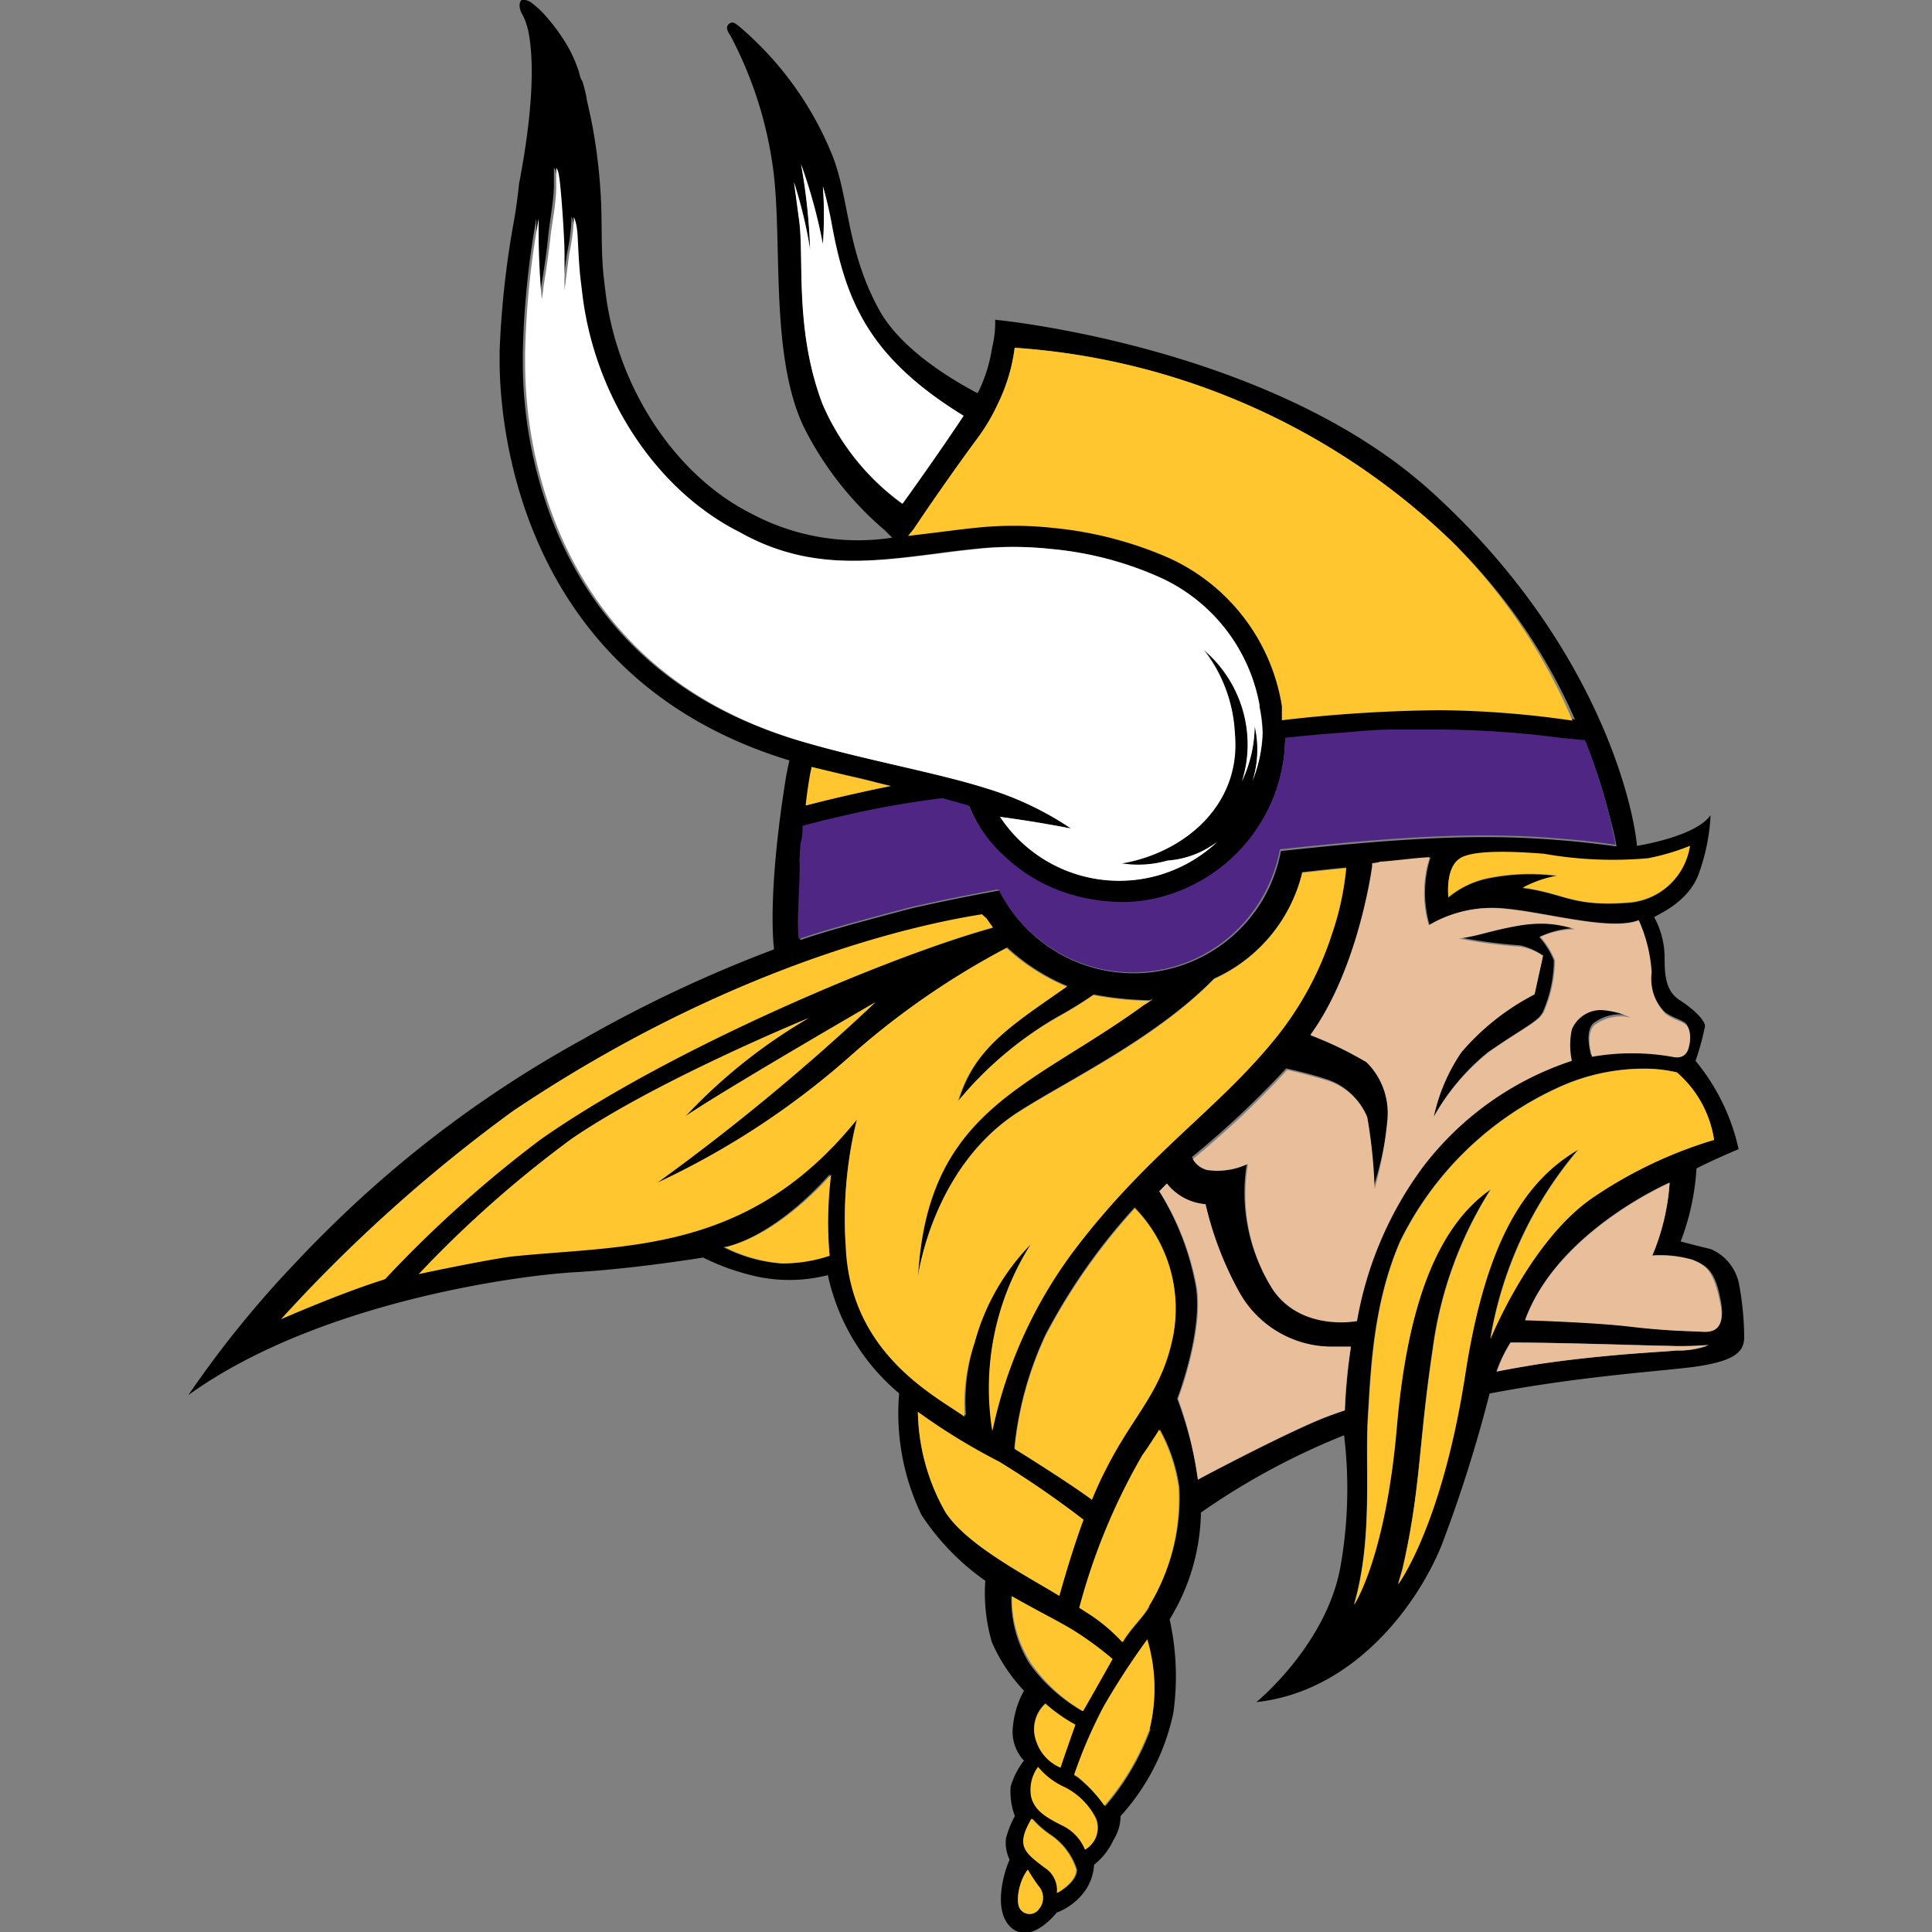
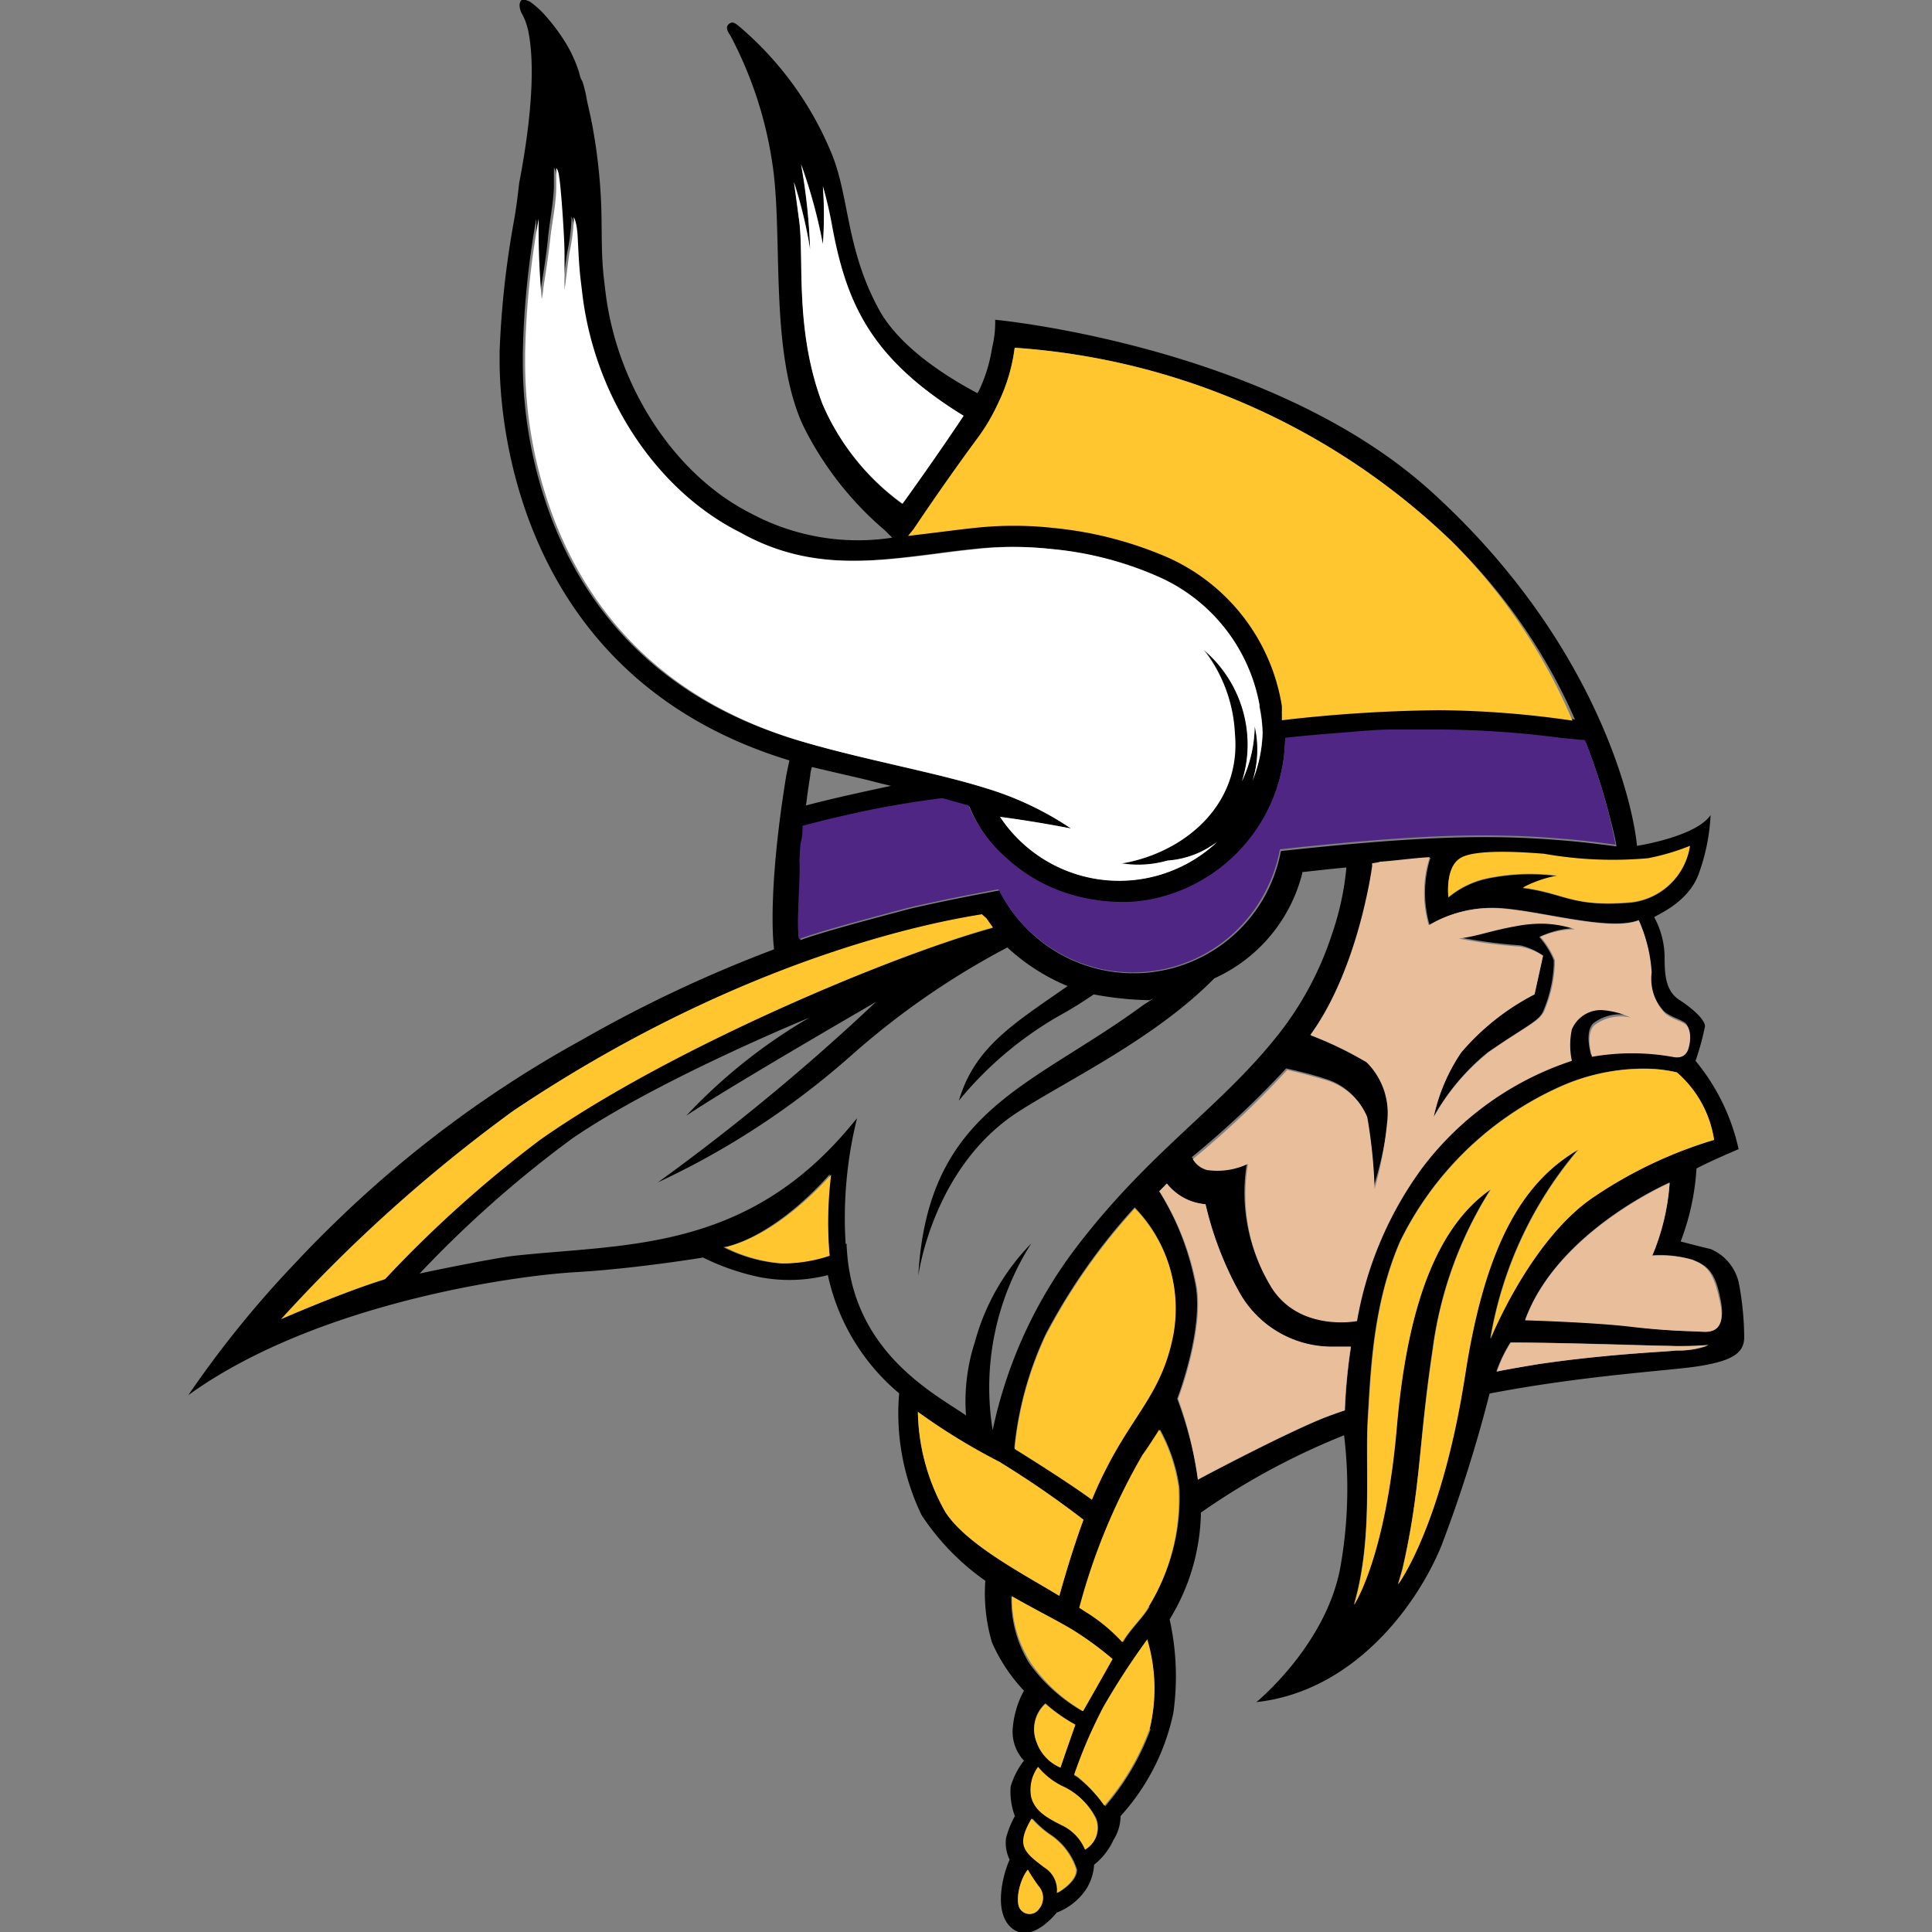
<svg xmlns="http://www.w3.org/2000/svg" id="Layer_1" data-name="Layer 1" viewBox="0 0 100 100">
  <rect x="0" y="0" width="100" height="100" fill="#808080" stroke="none" />
  <defs>
    <style>.cls-1{fill:#fff;}.cls-2{fill:#e9bf9b;}.cls-3{fill:#ffc62f;}.cls-4{fill:#4f2683;}</style>
  </defs>
  <path d="M80.86,38.2l1.23.2a32.44,32.44,0,0,1,1.3,4.1,32.44,32.44,0,0,0-1.3-4.1Z" />
  <path d="M41.42,44.43c0,.2,0,.34,0,.37,0,1-.07,1.79-.07,2.35,0-.56,0-1.32.07-2.35C41.39,44.77,41.41,44.63,41.42,44.43Z" />
  <path d="M41.37,48.42c0,.29.09.23.09.23.49-.19,1.51-.49,2.55-.78-1,.29-2.06.59-2.55.78C41.46,48.65,41.41,48.71,41.37,48.42Z" />
  <path d="M58.67,50.4a7.68,7.68,0,0,1-3.51-.86,7.71,7.71,0,0,0,10.2-3A7.73,7.73,0,0,1,58.67,50.4Z" />
  <path d="M66.52,38.25h0a8.64,8.64,0,0,1-6.45,8.24A8.64,8.64,0,0,0,66.52,38.25Z" />
  <path d="M42.66,42.52l-1.09.28c0,.23,0,.5-.07.77,0-.27,0-.54.07-.77Z" />
  <path d="M69.62,38c.75-.06,1.59-.11,2.44-.15C71.21,37.85,70.37,37.9,69.62,38Z" />
  <path d="M78.76,47.82c-1.57.26-2.19.57-3.24.69v0a25.3,25.3,0,0,0,3.17.42,3.18,3.18,0,0,1,1.17.53l-.44,2a12.52,12.52,0,0,0-3.79,3,9.48,9.48,0,0,0-1.43,3.35A11.54,11.54,0,0,1,77,54.47c1.44-1,2.2-1.39,2.64-1.8a1.64,1.64,0,0,0,.2-.26,6.79,6.79,0,0,0,.58-2.47h0a.21.21,0,0,0,0-.06,1.44,1.44,0,0,0,0-.18,4.22,4.22,0,0,0-.75-1.2,4.56,4.56,0,0,1,1.8-.46,5.62,5.62,0,0,0-1.68-.29A7.18,7.18,0,0,0,78.76,47.82Z" />
-   <path d="M83.67,43.81h0c-1-.13-1.88-.24-2.79-.31C81.79,43.57,82.71,43.68,83.67,43.81Z" />
  <path d="M52.56,44.84a8.45,8.45,0,0,0,2.82,1.49A8.45,8.45,0,0,1,52.56,44.84Z" />
  <path d="M88.54,64.65c-.44-.1-1.55-.39-1.55-.39a12.59,12.59,0,0,0,.82-3.78c.73-.39,2.18-1,2.18-1a10.77,10.77,0,0,0-2.23-4.57,13.44,13.44,0,0,0,.49-1.79c0-.34-.64-.92-1.32-1.36s-.77-1.21-.77-2.14a4.4,4.4,0,0,0-.53-2.13c-.15-.05,1.73-.64,2.31-2.3a10.37,10.37,0,0,0,.6-3c-.78,1.13-3.81,1.59-3.81,1.59C84.49,41.26,82.42,33,74.08,25.44s-22.57-8.89-22.57-8.89A5.39,5.39,0,0,1,51.35,18a7.9,7.9,0,0,1-.68,2.22l-.08.13c-2-1.06-4-2.49-5-4.16-1.83-3.23-1.6-6-2.57-8.3a17.2,17.2,0,0,0-4.57-6.36c-.39-.34-.52-.45-.72-.29s-.07.39.09.63A20.52,20.52,0,0,1,40,8.62c.53,3.73-.18,9.63,1.57,13.41a17,17,0,0,0,4.09,5.3l.13.11.39.39a11.71,11.71,0,0,1-7.28-1.24c-4-2-7-6.64-7.57-11.56l-.07-.59c-.16-1.35-.09-2.7-.15-4a28.25,28.25,0,0,0-.4-3.66c-.09-.53-.21-1.05-.33-1.58v0a6.29,6.29,0,0,0-.24-1C30,4,30,3.77,29.91,3.56a6.61,6.61,0,0,0-.62-1.32A9.8,9.8,0,0,0,28.23.81,4.77,4.77,0,0,0,27.45.1S27.18-.06,27,0c0,0-.24.17,0,.69a1.44,1.44,0,0,1,.14.28,2.12,2.12,0,0,1,.13.36,2.58,2.58,0,0,1,.1.42c.2,1.07.34,3.36-.5,7.74v0c-.07.64-.15,1.27-.26,1.9a47.61,47.61,0,0,0-.75,6.8c0,.11,0,.42,0,.48,0,2.15.39,16.25,15,20.69-.07.31-.13.6-.18.88-1,6.21-.62,8.83-.62,8.83a.32.32,0,0,0,0,.07,68.87,68.87,0,0,0-9.92,4.67,59.12,59.12,0,0,0-12.51,9.19c-.79.76-1.54,1.51-2.24,2.26l-.51.54,0,0a53.85,53.85,0,0,0-5.13,6.41c6.58-4.75,16.87-6.18,20-6.36s6.64-.76,6.64-.76a12.31,12.31,0,0,0,2.86,1A8.09,8.09,0,0,0,42.85,66a11,11,0,0,0,3.69,6.12,12.12,12.12,0,0,0,1.16,6.3,12.64,12.64,0,0,0,3.3,3.4A9,9,0,0,0,51.34,85,8.76,8.76,0,0,0,53,87.51a4.84,4.84,0,0,0-.58,1.94A2.18,2.18,0,0,0,53,91.13a4,4,0,0,0-.69,1.35A3.6,3.6,0,0,0,52.53,94a5,5,0,0,0-.46,1.15,2,2,0,0,0,.19,1.11c-.24.47-.94,2.65.1,3.53S54.69,99,54.69,99a3.24,3.24,0,0,0,1.5-1.17,2.65,2.65,0,0,0,.44-1.31,3.49,3.49,0,0,0,1-1.28A2.33,2.33,0,0,0,58,94a11.43,11.43,0,0,0,2.73-5.33,13.53,13.53,0,0,0-.19-4.85,10.91,10.91,0,0,0,1.62-5.53,36.54,36.54,0,0,1,7.41-4,23.11,23.11,0,0,1-.21,6.92c-.78,4-4.33,6.89-4.33,6.89C70,87.56,73.3,83.2,74.61,80a71.81,71.81,0,0,0,2.49-7.87c4.83-.93,9.24-1.18,10.71-1.4,1.94-.29,2.43-.73,2.47-1.46A15.49,15.49,0,0,0,90,66.4,2.48,2.48,0,0,0,88.54,64.65ZM86.16,52.37c.41.31.81.38,1.06.57s.25.74.13,1.21-.47.53-.85.44a12,12,0,0,0-4.15,0c-.1-.37-.28-1.21.11-1.62a2.27,2.27,0,0,1,1.9-.41,4.28,4.28,0,0,0-1.54-.39,1.64,1.64,0,0,0-1.51,1,3.9,3.9,0,0,0,0,1.63,15.93,15.93,0,0,0-7.75,5.55,18.84,18.84,0,0,0-3.37,7.92s-2.89.57-4.38-1.66a9.23,9.23,0,0,1-1.26-6.48,3.7,3.7,0,0,1-2.13.32,1.22,1.22,0,0,1-.73-.56,48.32,48.32,0,0,0,4.88-4.59c.86.19,1.63.4,2,.53a3.33,3.33,0,0,1,2.14,1.91,26.13,26.13,0,0,1,.38,3.72A19.86,19.86,0,0,0,71.85,58a3.71,3.71,0,0,0-1.09-3,18.87,18.87,0,0,0-2.9-1.4c2.51-3.45,3.2-8.73,3.2-8.73v-.16c.25,0,.42,0,.42-.08.47,0,2.11-.23,2.56-.23A6,6,0,0,0,74,47.89,6.33,6.33,0,0,1,77.66,47c2.18.15,5.66,1.21,7.16.62a7.6,7.6,0,0,1,.62,2.58A2.61,2.61,0,0,0,86.16,52.37Zm-.85-7.92a11.8,11.8,0,0,0,2.16-.64,3.47,3.47,0,0,1-3.24,2.93c-2.87.2-3.26-.49-5.41-.77a6,6,0,0,1,1.79-.62,10.81,10.81,0,0,0-3.51.11,4.69,4.69,0,0,0-2.13,1s-.18-1.54.59-2,3.46-.31,4.36-.21A20.4,20.4,0,0,0,85.31,44.45Zm-1.64-.64h0c-1-.13-1.88-.24-2.79-.31-4-.34-7.83-.18-14.58.55a7.89,7.89,0,0,1-.94,2.52,7.77,7.77,0,0,1-13.63-.48c-1.8.33-3.35.65-4.64.95,0,0-1.56.41-3.08.83-1,.29-2.06.59-2.55.78,0,0-.05.06-.09-.23a10,10,0,0,1,0-1.27c0-.56,0-1.32.07-2.35,0,0,0-.17,0-.37s0-.54.08-.86,0-.54.07-.77l1.09-.28c1.13-.28,2.39-.56,3.62-.77.89-.16,1.74-.28,2.53-.38l1.35.38A7.39,7.39,0,0,0,52,44.38c.17.15.34.31.53.46a8.45,8.45,0,0,0,2.82,1.49,9.36,9.36,0,0,0,3,.41,7.29,7.29,0,0,0,1.72-.25,8.64,8.64,0,0,0,6.45-8.24h0c.4-.05,1.59-.17,3.1-.28.75-.06,1.59-.11,2.44-.15l.64,0,1.91,0a50.4,50.4,0,0,1,6.25.44l1.23.2a32.44,32.44,0,0,1,1.3,4.1C83.49,42.92,83.59,43.36,83.67,43.81ZM41.72,41.69c.06-.52.13-1,.22-1.56,0-.14.05-.29.08-.43l1.75.41c.53.12,1.06.24,1.58.38l.78.19.07,0-.1,0C44.59,41,43,41.35,41.72,41.69Zm9.92-20.77A9.2,9.2,0,0,0,52.52,18a36.15,36.15,0,0,1,22.6,10,29.3,29.3,0,0,1,6.4,9.24,49.71,49.71,0,0,0-6.91-.54,76,76,0,0,0-8.13.52h0c0-.12,0-.24,0-.35a.36.36,0,0,1,0-.1c0-.09,0-.19,0-.28h0a10.18,10.18,0,0,0-5.94-7.71,19.59,19.59,0,0,0-5.86-1.51,18.77,18.77,0,0,0-4.15,0c-.69.07-1.35.16-2,.24l-1.4.17.27-.36c1.24-1.87,2.58-3.73,3.25-4.63A10.43,10.43,0,0,0,51.64,20.92Zm-9.06,0c-1.44-3.8-.95-7.42-1.2-9.44-.08-.58-.17-1.3-.28-2.05a23.3,23.3,0,0,1,.84,3.5,30.32,30.32,0,0,0-.47-4.42,27.06,27.06,0,0,1,1.13,4.14,20.61,20.61,0,0,0,0-3A19.19,19.19,0,0,1,43,11.52c.74,4.11,2,7,6.84,10-.87,1.33-2.15,3.15-3.15,4.56A12.41,12.41,0,0,1,42.58,20.92Zm-14,6a22.87,22.87,0,0,1-1.52-8.19c0-.12,0-.35,0-.42a44.49,44.49,0,0,1,.7-7c0-.07,0-.15,0-.22v.38c0,1.87.11,3.52.16,4v0a4.57,4.57,0,0,0,.09-.62c.13-.83.27-1.65.35-2.49s.28-1.84.31-2.67c0-.32,0-.65,0-1h0c.09.06.13.37.15.46.08.35.24,3.09.28,4,0,.38,0,.75,0,1.13a4.91,4.91,0,0,0,0,.55l0,.16s.15-1.23.25-1.89a10.85,10.85,0,0,0,.23-1.7.86.86,0,0,1,0-.16c0-.09.14.28.2,1s.07,1.54.16,2.28l.07.58c.61,5.37,3.82,10.26,8.17,12.44,3.5,2,6.77,1.55,10.24,1.11.65-.09,1.3-.17,2-.24a17.83,17.83,0,0,1,3.91,0,17.54,17.54,0,0,1,5.69,1.51A9,9,0,0,1,65.2,36.5v.07a7.4,7.4,0,0,1,.16,1.57v0c0-.1,0-.21,0-.31a7.2,7.2,0,0,1-.52,2.55,5.41,5.41,0,0,0,.11-2.83,6.86,6.86,0,0,1-.66,2.86,6.25,6.25,0,0,0,.27-2.49,6.43,6.43,0,0,0-2.26-4.33A7.53,7.53,0,0,1,63.89,38c.34,3.71-2.64,6.15-5.82,6.7l-.07,0a5.48,5.48,0,0,0,2.4-.14,4.82,4.82,0,0,0,1.72-.45,5.73,5.73,0,0,0,.85-.51,7.4,7.4,0,0,1-11.19-1.31c1.86.24,3.67.6,3.67.6A16.29,16.29,0,0,0,51,40.78h0c-2.5-.76-6.09-1.43-9.28-2.34C35.28,36.64,30.85,32.75,28.57,26.9ZM19.89,66.23c-1.87.58-4.25,1.58-5.36,2.06a79.28,79.28,0,0,1,12-10.77C39.41,48.9,50,47.51,50.82,47.35l.23.2.34.48C46,49.5,34.56,54.34,27.86,59A62.57,62.57,0,0,0,19.89,66.23Zm23-1.27a7.43,7.43,0,0,1-2.46.44,7.88,7.88,0,0,1-3-.85h.11c2.84-.71,5.41-3.78,5.41-3.78A20.32,20.32,0,0,0,42.94,65Zm.88-.58a21.4,21.4,0,0,1,.59-6.5l-.26.31C38.64,64.82,32.36,64.37,26.61,65c-.85.09-4.05.73-4.89.92a58.52,58.52,0,0,1,7.91-7c4.47-3.06,12.25-6.24,12.25-6.24a28.08,28.08,0,0,0-6.36,5.07c2.19-1.48,9.82-5.89,9.82-5.89a113.14,113.14,0,0,1-11.29,9.34,41.52,41.52,0,0,0,10.09-6.64,40.71,40.71,0,0,1,8-5.52,10.52,10.52,0,0,0,3.12,2c-2.88,2-4.81,3.18-5.63,5.93a18.79,18.79,0,0,1,5.15-4.37,20.86,20.86,0,0,0,1.83-1.13,17.16,17.16,0,0,0,2.89.3l.18-.08c-.11.09-.41.26-.53.35-5.81,4.26-11.13,5.38-11.62,14,0,0,.73-5.65,5.2-8.51,2.54-1.63,7.08-3.79,10.12-6.89a8.15,8.15,0,0,0,4.55-5.42.24.24,0,0,0,0-.08c.75-.08,1.5-.17,2.29-.24a14.69,14.69,0,0,1-.74,3.43,16.73,16.73,0,0,1-3.07,5.57c-2.91,3.55-6.41,5.77-10.07,10.53a23.66,23.66,0,0,0-4.43,9.6,13.86,13.86,0,0,1,2-9.67,11.62,11.62,0,0,0-2.92,5.1A9.92,9.92,0,0,0,50,73.26C48.31,72.1,44,69.91,43.82,64.38ZM60.72,69c-.57,3-2,4.08-3.5,7-.26.5-.5,1-.72,1.57-.93-.73-2.6-1.77-4-2.63a18,18,0,0,1,1.62-5.88,31.24,31.24,0,0,1,4.61-6.57A7.44,7.44,0,0,1,60.72,69ZM48.93,78.26a10.87,10.87,0,0,1-1.42-5.18,32.38,32.38,0,0,0,4.21,2.58,49.84,49.84,0,0,1,4.36,3C55.45,80.38,55,82,54.83,82.6,52.93,81.45,50,79.93,48.93,78.26Zm3.42,4.36c1.14.66,2.45,1.31,3.21,1.78a17.22,17.22,0,0,1,2,1.47c-.8,1.43-1.53,2.7-1.53,2.7a8.54,8.54,0,0,1-2.75-2.47A6.21,6.21,0,0,1,52.35,82.62Zm3.31,6.65s-.43,1.17-.77,2.22a2.24,2.24,0,0,1-1.24-1.33,1.79,1.79,0,0,1,.46-2A8.71,8.71,0,0,0,55.66,89.27Zm-1.9,9.57a.59.59,0,0,1-.94,0c-.29-.34-.08-1.49.38-2.06a8.63,8.63,0,0,0,.54.86A.91.91,0,0,1,53.76,98.84Zm1-.86a1.36,1.36,0,0,0-.62-1.3c-1.11-.83-1.5-1.16-.69-2.55a5.09,5.09,0,0,0,1,.87,3.42,3.42,0,0,1,1.3,1.77C55.76,97.45,54.71,98,54.71,98Zm1.45-2.27a2.4,2.4,0,0,0-1.08-1.2c-.79-.4-1.52-.75-1.71-1.54a2,2,0,0,1,.31-1.47,3.77,3.77,0,0,0,1.27,1,3.49,3.49,0,0,1,1.74,1.61A1.28,1.28,0,0,1,56.16,95.71Zm3.35-6.22a12.82,12.82,0,0,1-2.35,4A7.61,7.61,0,0,0,55.78,92l-.18-.11a24.88,24.88,0,0,1,1.52-3.52,38.24,38.24,0,0,1,2.25-3.46h0A8.83,8.83,0,0,1,59.51,89.49Zm-.06-6.33c-.28.52-1,1.18-1.36,1.83a9.18,9.18,0,0,0-1.62-1.38l-.61-.39a32.18,32.18,0,0,1,3.27-7.91c.23-.31.62-.92.87-1.31a8.64,8.64,0,0,1,1,3A10.68,10.68,0,0,1,59.45,83.16ZM69.62,73c-.48.16-.92.32-1.26.46-2.17.91-6.21,3.05-6.21,3.05l-.13.08a20.28,20.28,0,0,0-1.09-4.19s1.45-3.76.91-6.08A14,14,0,0,0,60,61.66l.39-.4a2.83,2.83,0,0,0,2,1.07,17.59,17.59,0,0,0,1.75,4.56h0a5.49,5.49,0,0,0,4.66,2.82h1.13A29.19,29.19,0,0,0,69.62,73Zm6.21-1.9C74.61,79,72.35,82,72.35,82l.23-.79c1-4.27.8-6.27,1.57-11.4a20.45,20.45,0,0,1,3-8.26c-2.82,2-4.34,6.2-4.87,12.34-.59,6.77-2.21,9.17-2.21,9.17,1-3.38.57-7.14.72-9.66s.27-5.93,1.68-9.17a16.94,16.94,0,0,1,8.12-7.92,10.65,10.65,0,0,1,4.39-1,7.44,7.44,0,0,1,1.8.19A5.75,5.75,0,0,1,88.72,59a22.71,22.71,0,0,0-6.17,2.91c-3.31,2.18-5.42,7.38-5.42,7.38a20.31,20.31,0,0,1,4.56-9.81C78.92,61.11,76.9,64.2,75.83,71.1Zm10.91-1.2c-.49.07-3.5.17-7.15.71-.66.11-1.39.23-2.14.38a7.25,7.25,0,0,1,.72-1.5h0c2.69,0,7,.14,8.11.17a19.07,19.07,0,0,0,2.11,0A4.38,4.38,0,0,1,86.74,69.9Zm1.29-1c-.43,0-1.7,0-3.65-.26s-5.44-.33-5.44-.33c1.67-4.6,7.48-7.11,7.48-7.11a11.67,11.67,0,0,1-.9,3.77,6,6,0,0,1,2.08.23c.77.31,1.2.6,1.48,2.19S88.47,68.94,88,68.91Z" />
  <path class="cls-1" d="M49.88,21.52c-4.88-3-6.1-5.89-6.84-10a19.19,19.19,0,0,0-.45-1.88,20.61,20.61,0,0,1,0,3,27.06,27.06,0,0,0-1.13-4.14,30.32,30.32,0,0,1,.47,4.42,23.3,23.3,0,0,0-.84-3.5c.11.75.2,1.47.28,2.05.25,2-.24,5.64,1.2,9.44a12.41,12.41,0,0,0,4.15,5.16C47.73,24.67,49,22.85,49.88,21.52Z" />
  <path class="cls-1" d="M51,40.79h0a16.29,16.29,0,0,1,4.43,2.09s-1.81-.36-3.67-.6A7.4,7.4,0,0,0,63,43.58a5.73,5.73,0,0,1-.85.51,4.82,4.82,0,0,1-1.72.45,5.48,5.48,0,0,1-2.4.14l.07,0c3.18-.55,6.16-3,5.82-6.7a7.53,7.53,0,0,0-1.63-4.35,6.43,6.43,0,0,1,2.26,4.33,6.25,6.25,0,0,1-.27,2.49,6.86,6.86,0,0,0,.66-2.86,5.41,5.41,0,0,1-.11,2.83,7.2,7.2,0,0,0,.52-2.55c0,.1,0,.21,0,.31v0a7.4,7.4,0,0,0-.16-1.57V36.5a9,9,0,0,0-5.05-6.57,17.54,17.54,0,0,0-5.69-1.51,17.83,17.83,0,0,0-3.91,0c-.68.07-1.33.15-2,.24-3.47.44-6.74.86-10.24-1.11-4.35-2.18-7.56-7.07-8.17-12.44l-.07-.58c-.09-.74-.12-1.53-.16-2.28s-.19-1-.2-1a.86.86,0,0,0,0,.16,10.85,10.85,0,0,1-.23,1.7c-.1.66-.24,1.93-.25,1.89l0-.16a4.91,4.91,0,0,1,0-.55c0-.38,0-.75,0-1.13,0-.93-.2-3.67-.28-4,0-.09-.06-.4-.15-.46h0c0,.32,0,.65,0,1,0,.83-.22,1.83-.31,2.67s-.22,1.66-.35,2.49a4.57,4.57,0,0,1-.09.62v0c-.05-.51-.18-2.16-.16-4v-.38c0,.07,0,.15,0,.22a44.49,44.49,0,0,0-.7,7c0,.07,0,.3,0,.42a22.87,22.87,0,0,0,1.52,8.19c2.28,5.85,6.71,9.74,13.16,11.55C44.92,39.36,48.51,40,51,40.79Z" />
  <path class="cls-2" d="M84.82,47.64c-1.5.59-5-.47-7.16-.62a6.33,6.33,0,0,0-3.71.87A6,6,0,0,1,74,44.37c-.45,0-2.09.21-2.56.23,0,0-.17.06-.42.08v.16s-.69,5.28-3.2,8.73a18.87,18.87,0,0,1,2.9,1.4,3.71,3.71,0,0,1,1.09,3,19.86,19.86,0,0,1-.66,3.57,26.13,26.13,0,0,0-.38-3.72,3.33,3.33,0,0,0-2.14-1.91c-.42-.13-1.19-.34-2-.53A48.32,48.32,0,0,1,61.74,60a1.22,1.22,0,0,0,.73.56,3.7,3.7,0,0,0,2.13-.32,9.23,9.23,0,0,0,1.26,6.48c1.49,2.23,4.38,1.66,4.38,1.66a18.84,18.84,0,0,1,3.37-7.92,15.93,15.93,0,0,1,7.75-5.55,3.9,3.9,0,0,1,0-1.63,1.64,1.64,0,0,1,1.51-1,4.28,4.28,0,0,1,1.54.39,2.27,2.27,0,0,0-1.9.41c-.39.41-.21,1.25-.11,1.62a12,12,0,0,1,4.15,0c.38.09.72,0,.85-.44s.12-1-.13-1.21-.65-.26-1.06-.57a2.61,2.61,0,0,1-.72-2.15A7.6,7.6,0,0,0,84.82,47.64Zm-5.09.85a4.22,4.22,0,0,1,.75,1.2,1.44,1.44,0,0,1,0,.18.21.21,0,0,1,0,.06h0a6.79,6.79,0,0,1-.58,2.47,1.64,1.64,0,0,1-.2.26c-.44.41-1.2.79-2.64,1.8a11.54,11.54,0,0,0-2.85,3.36,9.48,9.48,0,0,1,1.43-3.35,12.52,12.52,0,0,1,3.79-3l.44-2A3.18,3.18,0,0,0,78.68,49a25.3,25.3,0,0,1-3.17-.42v0c1-.12,1.67-.43,3.24-.69a7.18,7.18,0,0,1,1.09-.08,5.62,5.62,0,0,1,1.68.29A4.56,4.56,0,0,0,79.73,48.49Z" />
  <path class="cls-2" d="M64.15,66.89h0a17.59,17.59,0,0,1-1.75-4.56,2.83,2.83,0,0,1-2-1.07l-.39.4a14,14,0,0,1,1.88,4.66c.54,2.32-.91,6.08-.91,6.08A20.28,20.28,0,0,1,62,76.59l.13-.08s4-2.14,6.21-3.05c.34-.14.78-.3,1.26-.46a29.19,29.19,0,0,1,.32-3.3H68.81A5.49,5.49,0,0,1,64.15,66.89Z" />
  <path class="cls-2" d="M87.6,65.21A6,6,0,0,0,85.52,65a11.67,11.67,0,0,0,.9-3.77s-5.81,2.51-7.48,7.11c0,0,3.49.1,5.44.33s3.22.23,3.65.26,1.34.08,1-1.51S88.37,65.52,87.6,65.21Z" />
  <path class="cls-2" d="M86.31,69.66c-1.1,0-5.42-.17-8.11-.17h0a7.25,7.25,0,0,0-.72,1.5c.75-.15,1.48-.27,2.14-.38,3.65-.54,6.66-.64,7.15-.71a4.38,4.38,0,0,0,1.68-.29A19.07,19.07,0,0,1,86.31,69.66Z" />
  <path class="cls-3" d="M55,92.45a3.77,3.77,0,0,1-1.27-1A2,2,0,0,0,53.37,93c.19.79.92,1.14,1.71,1.54a2.4,2.4,0,0,1,1.08,1.2,1.28,1.28,0,0,0,.53-1.65A3.49,3.49,0,0,0,55,92.45Z" />
  <path class="cls-3" d="M82.55,61.92A22.71,22.71,0,0,1,88.72,59a5.75,5.75,0,0,0-1.92-3.49,7.44,7.44,0,0,0-1.8-.19,10.65,10.65,0,0,0-4.39,1,16.94,16.94,0,0,0-8.12,7.92c-1.41,3.24-1.52,6.65-1.68,9.17s.27,6.28-.72,9.66c0,0,1.62-2.4,2.21-9.17.53-6.14,2-10.37,4.87-12.34a20.45,20.45,0,0,0-3,8.26c-.77,5.13-.62,7.13-1.57,11.4l-.23.79s2.26-3,3.48-10.9c1.07-6.9,3.09-10,5.86-11.61a20.31,20.31,0,0,0-4.56,9.81S79.24,64.1,82.55,61.92Z" />
  <path class="cls-3" d="M59.37,84.87a38.24,38.24,0,0,0-2.25,3.46,24.88,24.88,0,0,0-1.52,3.52l.18.11a7.61,7.61,0,0,1,1.38,1.5,12.82,12.82,0,0,0,2.35-4,8.83,8.83,0,0,0-.13-4.62Z" />
  <path class="cls-3" d="M54.39,95a5.09,5.09,0,0,1-1-.87c-.81,1.39-.42,1.72.69,2.55a1.36,1.36,0,0,1,.62,1.3s1-.53,1-1.21A3.42,3.42,0,0,0,54.39,95Z" />
  <path class="cls-3" d="M53.2,96.77c-.46.57-.67,1.72-.38,2.06a.59.59,0,0,0,.94,0,.91.91,0,0,0,0-1.21A8.63,8.63,0,0,1,53.2,96.77Z" />
  <path class="cls-3" d="M75.56,44.43c-.77.51-.59,2-.59,2a4.69,4.69,0,0,1,2.13-1,10.81,10.81,0,0,1,3.51-.11,6,6,0,0,0-1.79.62c2.15.28,2.54,1,5.41.77a3.47,3.47,0,0,0,3.24-2.93,11.8,11.8,0,0,1-2.16.64,20.4,20.4,0,0,1-5.39-.23C79,44.12,76.33,43.91,75.56,44.43Z" />
  <path class="cls-3" d="M60,74c-.25.39-.64,1-.87,1.31a32.18,32.18,0,0,0-3.27,7.91l.61.39A9.18,9.18,0,0,1,58.09,85c.36-.65,1.08-1.31,1.36-1.83A10.68,10.68,0,0,0,61,77,8.64,8.64,0,0,0,60,74Z" />
  <path class="cls-3" d="M37.61,64.54H37.5a7.88,7.88,0,0,0,3,.85A7.43,7.43,0,0,0,42.94,65a20.32,20.32,0,0,1,.08-4.2S40.45,63.83,37.61,64.54Z" />
  <path class="cls-3" d="M56.06,88.57s.73-1.27,1.53-2.7a17.22,17.22,0,0,0-2-1.47c-.76-.47-2.07-1.12-3.21-1.78a6.21,6.21,0,0,0,1,3.48A8.54,8.54,0,0,0,56.06,88.57Z" />
-   <path class="cls-3" d="M46.2,40.7l-.07,0-.78-.19c-.52-.14-1.05-.26-1.58-.38L42,39.7c0,.14-.06.29-.08.43-.09.51-.16,1-.22,1.56,1.32-.34,2.87-.71,4.38-1Z" />
-   <path class="cls-3" d="M50.44,69.5a11.62,11.62,0,0,1,2.92-5.1,13.86,13.86,0,0,0-2,9.67,23.66,23.66,0,0,1,4.43-9.6c3.66-4.76,7.16-7,10.07-10.53a16.73,16.73,0,0,0,3.07-5.57,14.69,14.69,0,0,0,.74-3.43c-.79.07-1.54.16-2.29.24a.24.24,0,0,1,0,.08,8.15,8.15,0,0,1-4.55,5.42c-3,3.1-7.58,5.26-10.12,6.89-4.47,2.86-5.2,8.51-5.2,8.51.49-8.67,5.81-9.79,11.62-14,.12-.09.42-.26.53-.35l-.18.08a17.16,17.16,0,0,1-2.89-.3,20.86,20.86,0,0,1-1.83,1.13A18.79,18.79,0,0,0,49.58,57c.82-2.75,2.75-3.9,5.63-5.93a10.52,10.52,0,0,1-3.12-2,40.71,40.71,0,0,0-8,5.52,41.52,41.52,0,0,1-10.09,6.64,113.14,113.14,0,0,0,11.29-9.34s-7.63,4.41-9.82,5.89a28.08,28.08,0,0,1,6.36-5.07s-7.78,3.18-12.25,6.24a58.52,58.52,0,0,0-7.91,7c.84-.19,4-.83,4.89-.92,5.75-.59,12-.14,17.54-6.77l.26-.31a21.4,21.4,0,0,0-.59,6.5c.2,5.53,4.49,7.72,6.16,8.88A9.92,9.92,0,0,1,50.44,69.5Z" />
  <path class="cls-3" d="M47,27.74l1.4-.17c.66-.08,1.32-.17,2-.24a18.77,18.77,0,0,1,4.15,0,19.59,19.59,0,0,1,5.86,1.51,10.18,10.18,0,0,1,5.94,7.71h0c0,.09,0,.19,0,.28a.36.36,0,0,0,0,.1c0,.11,0,.23,0,.35h0a76,76,0,0,1,8.13-.52,49.71,49.71,0,0,1,6.91.54A29.3,29.3,0,0,0,75.12,28a36.15,36.15,0,0,0-22.6-10,9.2,9.2,0,0,1-.88,2.92,10.43,10.43,0,0,1-1.1,1.83c-.67.9-2,2.76-3.25,4.63Z" />
  <path class="cls-3" d="M52.52,75c1.38.86,3,1.9,4,2.63.22-.54.46-1.07.72-1.57,1.47-2.92,2.93-4,3.5-7a7.44,7.44,0,0,0-2-6.51,31.24,31.24,0,0,0-4.61,6.57A18,18,0,0,0,52.52,75Z" />
  <path class="cls-3" d="M56.08,78.66a49.84,49.84,0,0,0-4.36-3,32.38,32.38,0,0,1-4.21-2.58,10.87,10.87,0,0,0,1.42,5.18c1.08,1.67,4,3.19,5.9,4.34C55,82,55.45,80.38,56.08,78.66Z" />
  <path class="cls-3" d="M51.39,48l-.34-.48-.23-.2c-.79.16-11.41,1.55-24.24,10.17a79.28,79.28,0,0,0-12,10.77c1.11-.48,3.49-1.48,5.36-2.06a62.57,62.57,0,0,1,8-7.19C34.56,54.34,46,49.5,51.39,48Z" />
  <path class="cls-3" d="M53.65,90.16a2.24,2.24,0,0,0,1.24,1.33c.34-1,.77-2.22.77-2.22a8.71,8.71,0,0,1-1.55-1.07A1.79,1.79,0,0,0,53.65,90.16Z" />
-   <path class="cls-4" d="M83.67,43.81c-.08-.45-.18-.89-.28-1.31.1.42.2.86.28,1.31Z" />
-   <path class="cls-4" d="M48.81,41.37l1.35.38A7.39,7.39,0,0,0,52,44.38a7.39,7.39,0,0,1-1.87-2.63l-1.35-.38c-.79.1-1.64.22-2.53.38-1.23.21-2.49.49-3.62.77,1.13-.27,2.39-.56,3.62-.77C47.17,41.59,48,41.47,48.81,41.37Z" />
-   <path class="cls-4" d="M80.86,38.2a50.4,50.4,0,0,0-6.25-.44l-1.91,0,1.91,0A50.4,50.4,0,0,1,80.86,38.2Z" />
+   <path class="cls-4" d="M80.86,38.2a50.4,50.4,0,0,0-6.25-.44l-1.91,0,1.91,0A50.4,50.4,0,0,1,80.86,38.2" />
  <path class="cls-4" d="M66.3,44.05a7.89,7.89,0,0,1-.94,2.52,7.89,7.89,0,0,0,.94-2.52c6.75-.73,10.61-.89,14.58-.55C76.91,43.16,73.05,43.32,66.3,44.05Z" />
  <path class="cls-4" d="M80.86,38.2a50.4,50.4,0,0,0-6.25-.44l-1.91,0-.64,0c-.85,0-1.69.09-2.44.15-1.51.11-2.7.23-3.1.28h0a8.64,8.64,0,0,1-6.45,8.24,7.29,7.29,0,0,1-1.72.25,9.36,9.36,0,0,1-3-.41,8.45,8.45,0,0,1-2.82-1.49c-.19-.15-.36-.31-.53-.46a7.39,7.39,0,0,1-1.87-2.63l-1.35-.38c-.79.1-1.64.22-2.53.38-1.23.21-2.49.5-3.62.77l-1.09.28c0,.23,0,.5-.07.77s-.06.63-.08.86,0,.34,0,.37c0,1-.07,1.79-.07,2.35a10,10,0,0,0,0,1.27c0,.29.09.23.09.23.49-.19,1.51-.49,2.55-.78,1.52-.42,3.08-.83,3.08-.83,1.29-.3,2.84-.62,4.64-.95a7.78,7.78,0,0,0,3.43,3.45,7.71,7.71,0,0,0,10.2-3,7.89,7.89,0,0,0,.94-2.52c6.75-.73,10.61-.89,14.58-.55.91.07,1.83.18,2.79.31-.08-.45-.18-.89-.28-1.31a32.44,32.44,0,0,0-1.3-4.1Z" />
  <path class="cls-4" d="M41.37,48.42a10,10,0,0,1,0-1.27A10,10,0,0,0,41.37,48.42Z" />
  <path class="cls-4" d="M60.07,46.49a7.29,7.29,0,0,1-1.72.25,9.36,9.36,0,0,1-3-.41,9.36,9.36,0,0,0,3,.41A7.29,7.29,0,0,0,60.07,46.49Z" />
  <path class="cls-4" d="M66.52,38.24h0c.4-.05,1.59-.17,3.1-.28C68.11,38.07,66.92,38.19,66.52,38.24Z" />
  <path class="cls-4" d="M41.42,44.43c0-.23,0-.54.08-.86C41.47,43.89,41.44,44.2,41.42,44.43Z" />
  <path class="cls-4" d="M51.73,46.09c-1.8.33-3.35.65-4.64.95,0,0-1.56.41-3.08.83,1.52-.42,3.08-.83,3.08-.83,1.29-.3,2.84-.62,4.64-.95a7.78,7.78,0,0,0,3.43,3.45A7.78,7.78,0,0,1,51.73,46.09Z" />
</svg>